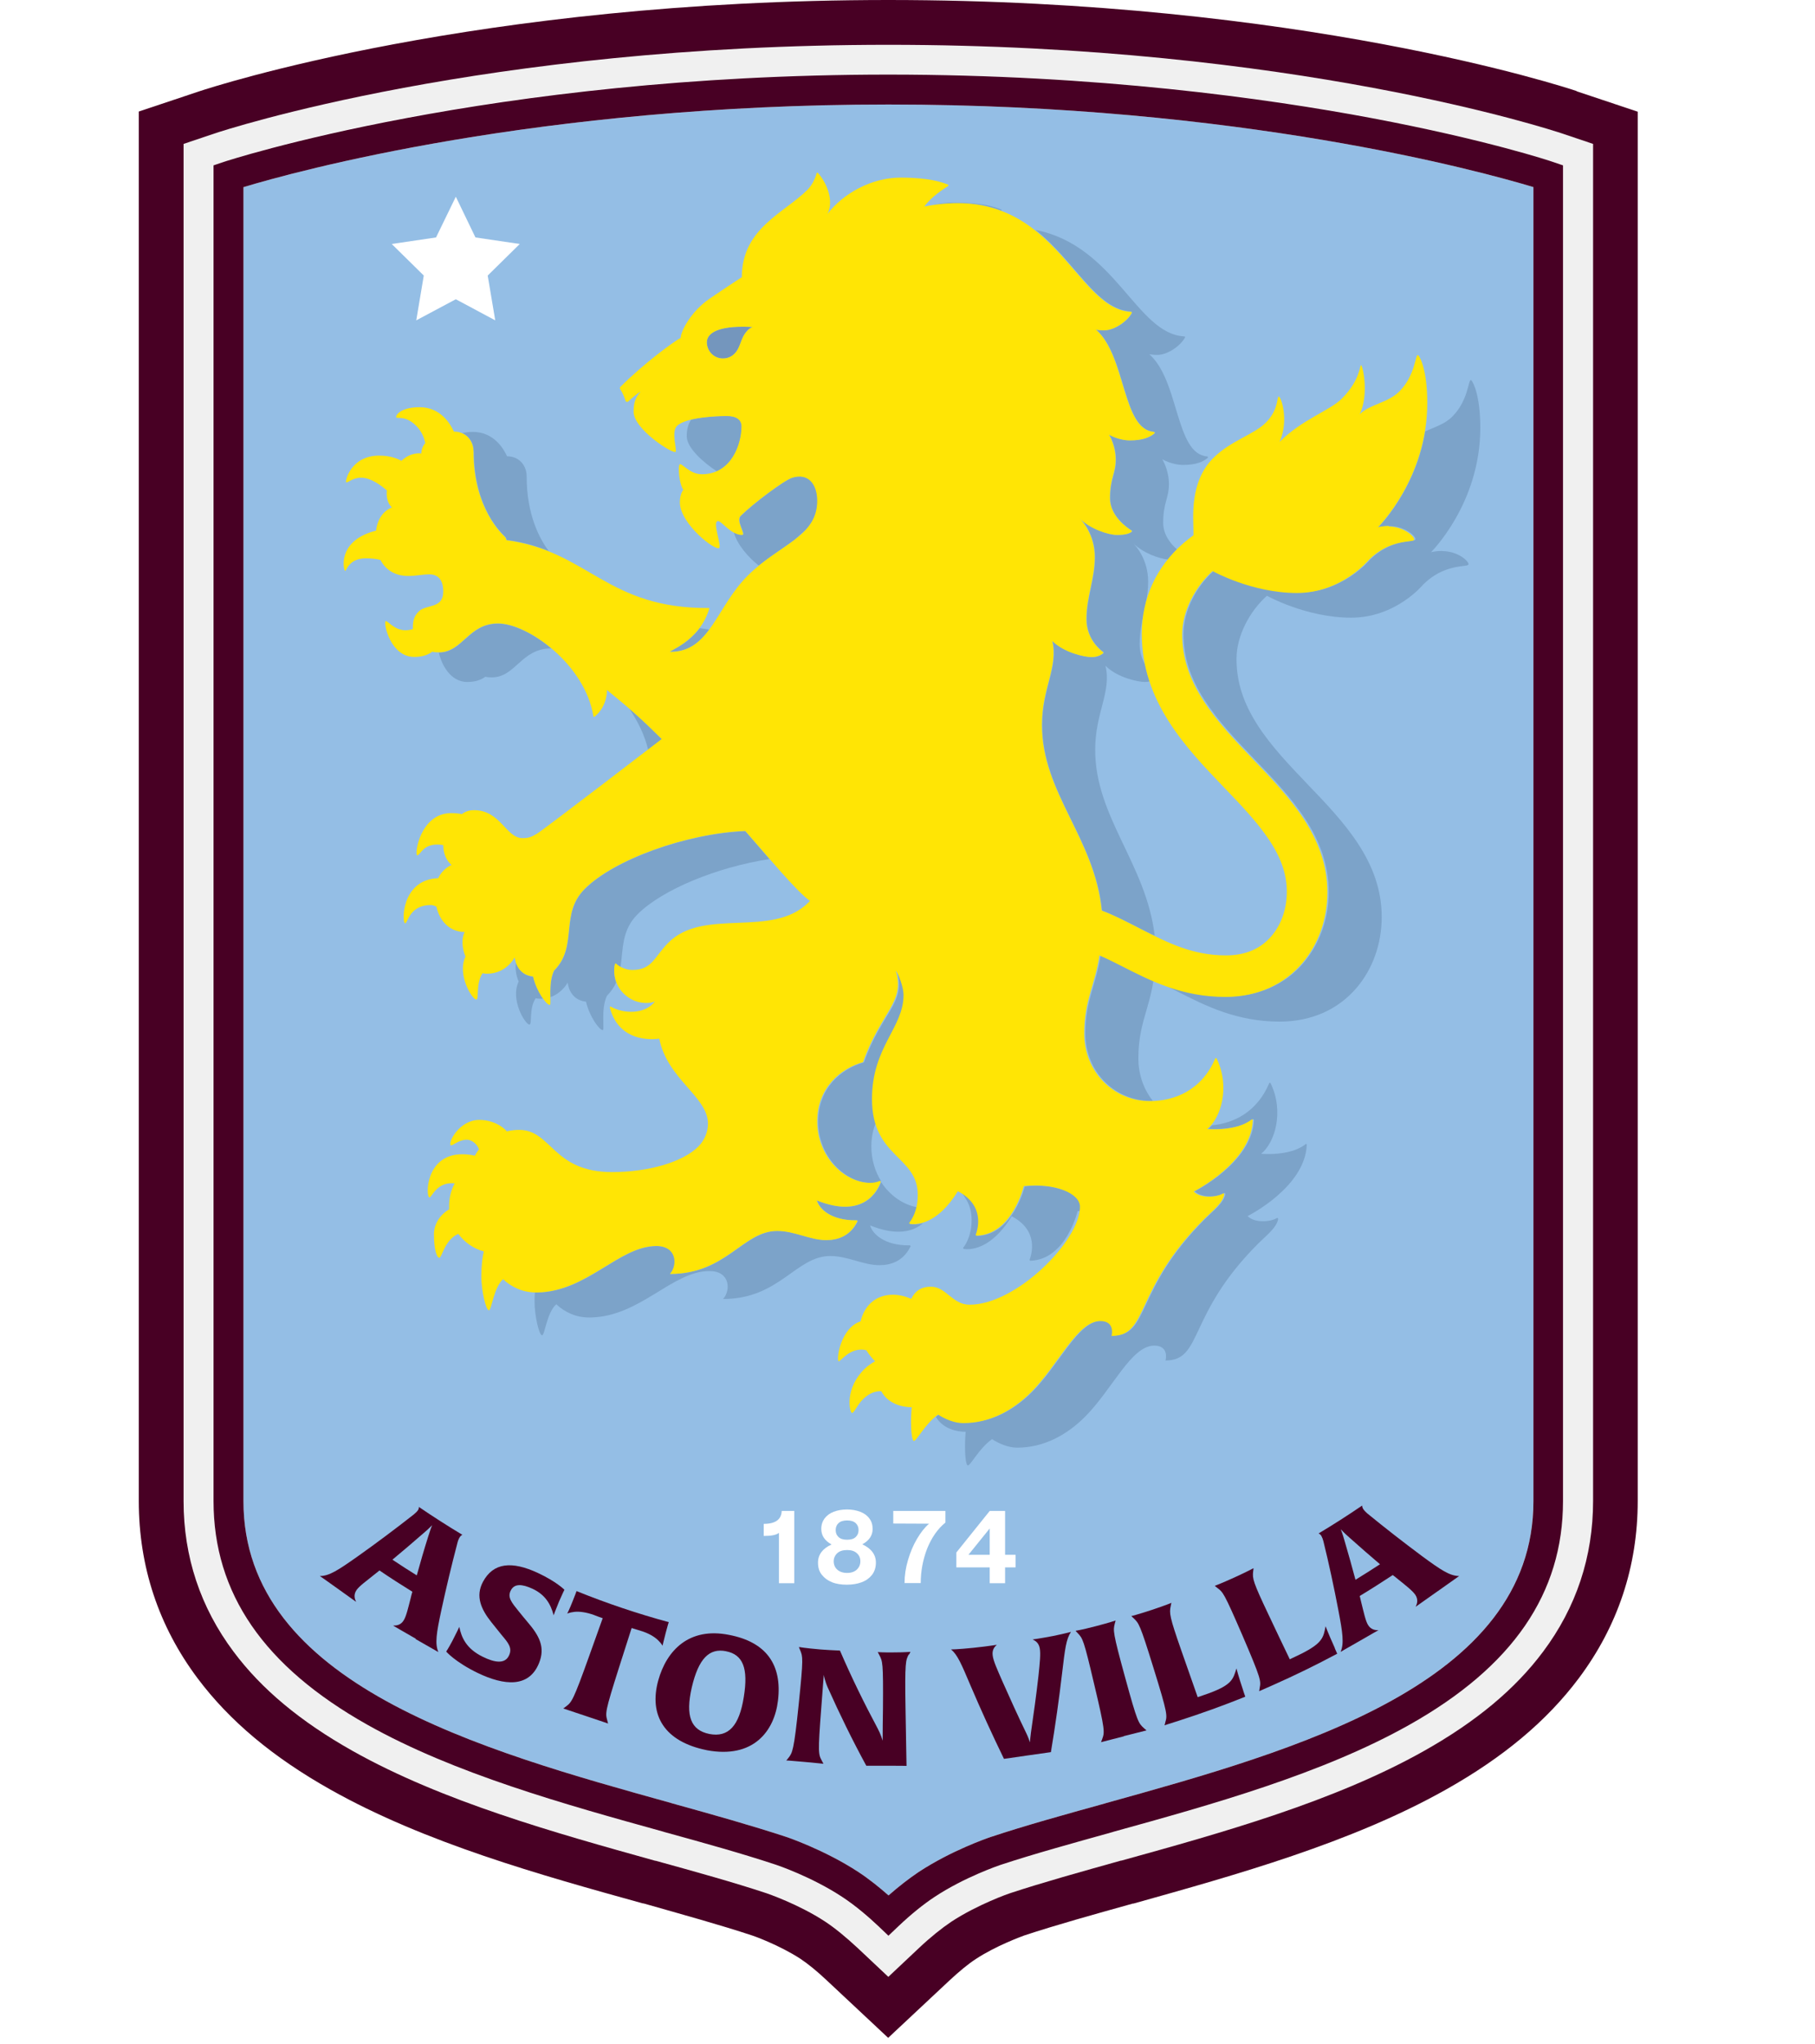
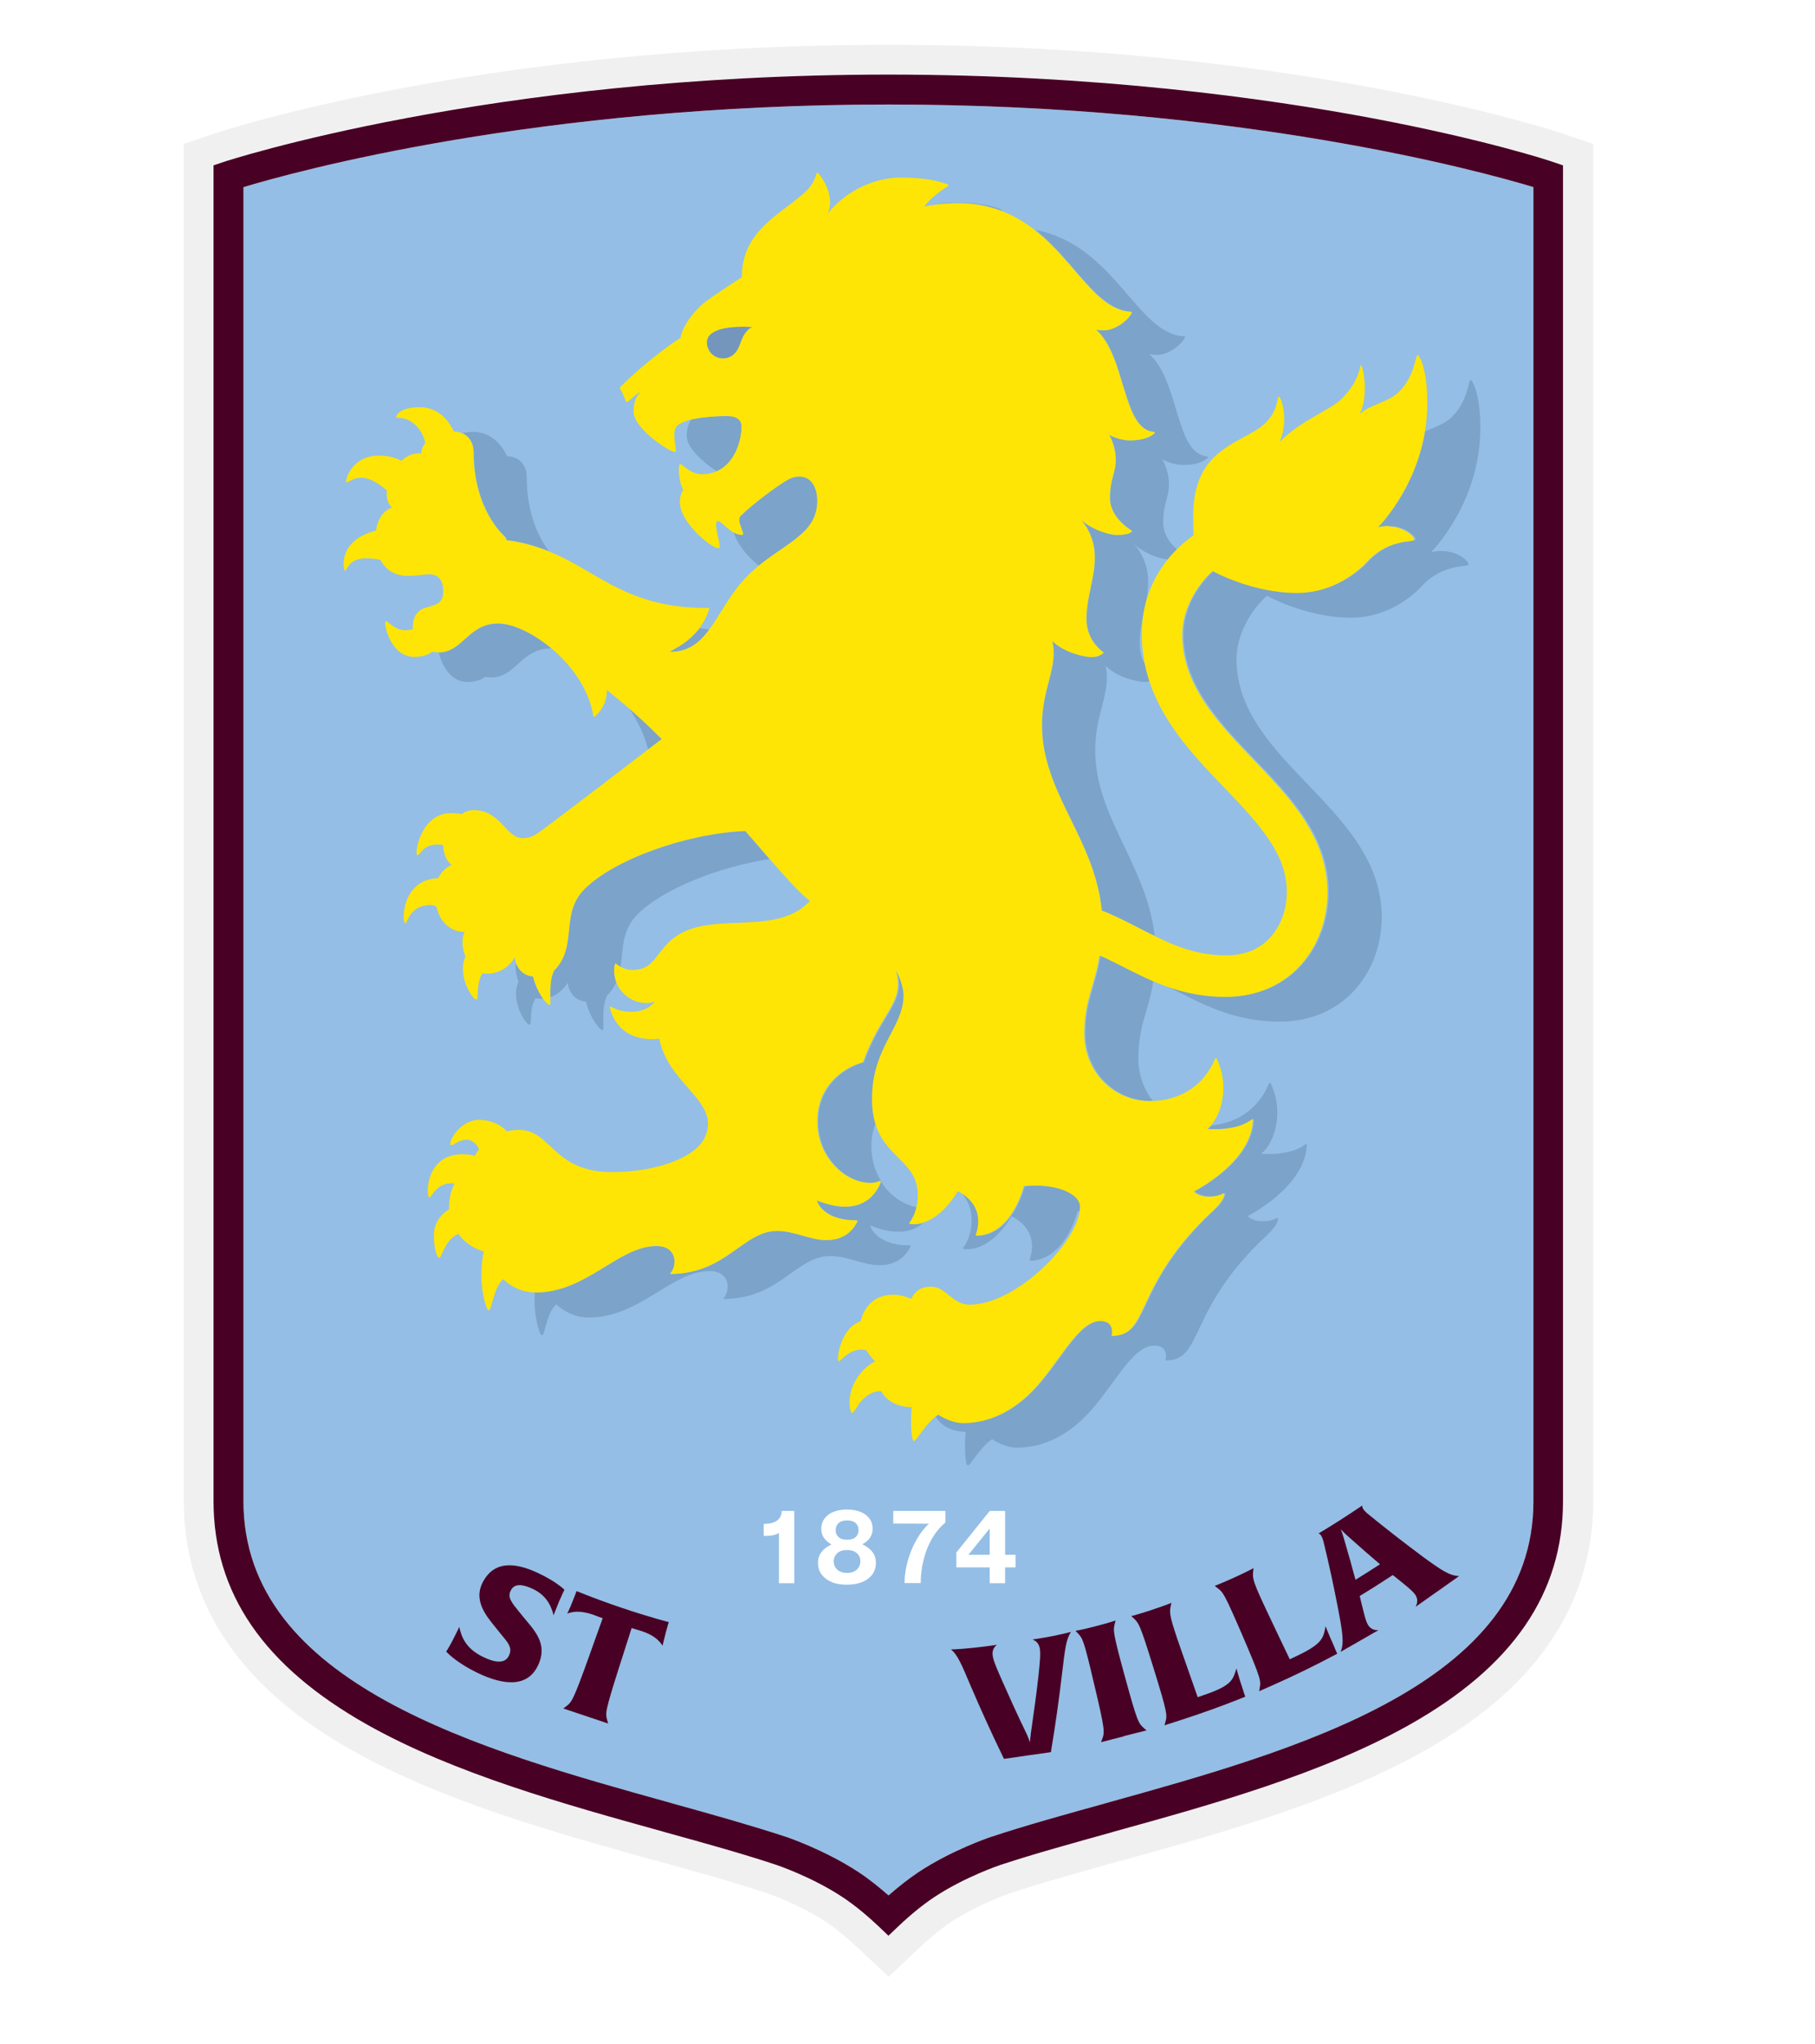
<svg xmlns="http://www.w3.org/2000/svg" width="111" height="125" viewBox="0 0 111 125" fill="none">
  <path d="M14.887 11.441V91.791C14.887 102.981 29.387 107.011 41.047 110.251L41.107 110.271C43.597 110.961 45.947 111.621 48.047 112.311C48.067 112.311 50.427 113.111 52.497 114.471C53.167 114.911 53.807 115.431 54.337 115.901C54.977 115.341 55.597 114.861 56.177 114.471C58.167 113.161 60.367 112.401 60.607 112.321C62.717 111.621 65.067 110.971 67.557 110.281L67.617 110.261C79.267 107.021 93.777 102.991 93.777 91.801V11.441C90.627 10.491 75.767 6.391 54.337 6.391C32.907 6.391 18.037 10.491 14.897 11.441H14.887Z" fill="#94BEE5" />
  <path d="M54.338 120.87L52.468 119.11C51.758 118.45 51.078 117.89 50.488 117.5C48.848 116.42 46.918 115.77 46.898 115.76C44.878 115.09 42.568 114.45 40.108 113.77H40.078C33.988 112.07 27.078 110.15 21.568 107.05C18.388 105.26 16.008 103.28 14.298 100.99C12.268 98.28 11.238 95.18 11.238 91.78V8.8L13.108 8.17C13.768 7.95 29.598 2.74 54.338 2.74C79.078 2.74 94.908 7.95 95.568 8.17L97.438 8.8V91.79C97.438 95.19 96.408 98.29 94.378 101C92.668 103.29 90.288 105.27 87.108 107.06C81.608 110.16 74.698 112.08 68.598 113.77H68.568C66.108 114.46 63.798 115.1 61.768 115.77C61.758 115.77 59.818 116.44 58.188 117.51C57.608 117.9 56.918 118.45 56.208 119.12L54.338 120.88V120.87ZM13.068 10.11V91.79C13.068 94.79 13.978 97.52 15.758 99.91C17.318 101.99 19.508 103.81 22.458 105.47C27.768 108.46 34.568 110.35 40.558 112.01H40.588C43.068 112.71 45.398 113.36 47.468 114.04C47.558 114.07 49.638 114.77 51.478 115.99C52.148 116.43 52.918 117.06 53.708 117.79L54.328 118.38L54.948 117.79C55.728 117.06 56.498 116.43 57.168 115.99C59.028 114.76 61.158 114.05 61.178 114.04C63.248 113.36 65.588 112.71 68.068 112.02H68.098C74.098 110.35 80.888 108.46 86.198 105.47C89.148 103.81 91.348 101.99 92.898 99.91C94.688 97.52 95.588 94.79 95.588 91.79V10.11L94.968 9.9C94.318 9.68 78.768 4.56 54.318 4.56C29.868 4.56 14.318 9.68 13.668 9.9L13.048 10.11H13.068Z" fill="#F0F0F0" />
  <path d="M54.339 118.371L53.719 117.781C53.179 117.271 52.349 116.541 51.489 115.981C49.619 114.751 47.499 114.041 47.469 114.031C45.419 113.351 43.089 112.701 40.619 112.021L40.559 112.001C34.569 110.341 27.769 108.451 22.459 105.461C16.139 101.901 13.059 97.43 13.059 91.781V10.111L13.679 9.901C13.839 9.851 29.889 4.561 54.329 4.561C67.099 4.561 77.449 6.011 83.889 7.221C90.889 8.541 94.809 9.841 94.969 9.901L95.589 10.111V91.791C95.589 97.431 92.519 101.911 86.189 105.471C80.879 108.461 74.089 110.351 68.089 112.011L68.029 112.031C65.559 112.721 63.229 113.361 61.169 114.041C61.089 114.071 58.989 114.781 57.159 115.991C56.489 116.431 55.719 117.051 54.939 117.791L54.319 118.381L54.339 118.371ZM14.889 11.441V91.791C14.889 102.981 29.389 107.011 41.049 110.251L41.109 110.271C43.599 110.961 45.949 111.621 48.049 112.311C48.069 112.311 50.429 113.111 52.499 114.471C53.169 114.911 53.809 115.431 54.339 115.901C54.979 115.341 55.599 114.861 56.179 114.471C58.169 113.161 60.369 112.401 60.609 112.321C62.719 111.621 65.069 110.971 67.559 110.281L67.619 110.261C79.269 107.021 93.779 102.991 93.779 91.801V11.441C90.629 10.491 75.769 6.391 54.339 6.391C32.909 6.391 18.039 10.491 14.899 11.441H14.889Z" fill="#480024" />
-   <path d="M25.457 19.589L27.877 18.299L30.287 19.589L29.827 16.849L31.787 14.919L29.077 14.519L27.877 12.029L26.667 14.519L23.957 14.919L25.917 16.849L25.457 19.589Z" fill="white" />
  <g filter="url(#filter0_d_810_313)">
    <path d="M41.02 39.85C42.11 39.85 42.79 39.29 43.38 38.5C43.18 38.47 42.98 38.44 42.79 38.41C41.96 39.51 40.78 39.85 41.02 39.85Z" fill="#7CA3C9" />
  </g>
  <g filter="url(#filter1_d_810_313)">
    <path d="M45.588 50.82C41.968 50.97 37.558 52.57 35.768 54.36C34.208 55.92 35.388 57.86 33.888 59.36C33.648 59.86 33.658 60.52 33.668 60.97C34.398 60.71 34.718 60.08 34.718 60.08C34.718 60.08 34.788 61.14 35.838 61.25C36.058 62.19 36.668 62.99 36.858 62.99C36.998 62.99 36.728 61.71 37.118 60.89C37.378 60.63 37.558 60.35 37.688 60.07C37.518 59.6 37.558 59.15 37.608 58.98C37.618 58.94 37.658 58.93 37.688 58.96C37.748 59.02 37.838 59.08 37.948 59.14C38.118 58.05 37.998 56.89 38.998 55.9C40.508 54.39 43.868 53.02 47.058 52.53C46.548 51.94 46.038 51.34 45.588 50.83V50.82Z" fill="#7CA3C9" />
  </g>
  <g filter="url(#filter2_d_810_313)">
    <path d="M48.449 29.21C47.959 29.37 46.049 30.811 45.309 31.541C45.019 31.831 45.559 32.581 45.449 32.681C45.449 32.681 45.429 32.7 45.399 32.7C45.219 32.7 45.039 32.641 44.879 32.541C45.059 33.291 45.799 34.111 46.409 34.59C47.189 33.95 47.989 33.471 48.639 32.971C48.809 32.81 49.019 32.62 49.249 32.431C49.709 31.951 49.999 31.39 49.999 30.61C49.999 29.62 49.469 28.881 48.449 29.201V29.21Z" fill="#7CA3C9" />
  </g>
  <g filter="url(#filter3_d_810_313)">
    <path d="M32.378 62.651C32.558 62.651 32.338 61.681 32.758 61.041C32.848 61.061 32.938 61.071 33.038 61.071C33.098 61.071 33.158 61.071 33.218 61.071C32.988 60.751 32.738 60.261 32.608 59.721C31.938 59.651 31.668 59.191 31.558 58.871C31.498 59.221 31.558 59.641 31.718 60.021C31.188 61.131 32.128 62.651 32.378 62.651Z" fill="#7CA3C9" />
  </g>
  <g filter="url(#filter4_d_810_313)">
    <path d="M43.82 28.822C44.97 28.332 45.36 26.912 45.36 26.072C45.36 25.662 45.05 25.432 44.46 25.432C44.06 25.432 43.05 25.462 42.28 25.652C42.07 25.942 42 26.282 42 26.682C42 27.402 43.07 28.322 43.83 28.812L43.82 28.822Z" fill="#7CA3C9" />
  </g>
  <g filter="url(#filter5_d_810_313)">
    <path d="M53.389 67.211C53.389 64.021 55.319 62.861 55.319 60.851C55.319 60.401 55.009 59.571 54.849 59.371C54.839 59.371 54.849 59.391 54.849 59.391C55.439 61.301 53.919 61.911 52.839 64.961C51.479 65.341 50.039 66.511 50.039 68.581C50.039 70.761 51.729 72.341 53.289 72.341C53.529 72.341 53.729 72.271 53.849 72.231C53.859 72.231 53.869 72.231 53.889 72.231C53.519 71.641 53.289 70.911 53.289 70.101C53.289 69.531 53.399 69.031 53.589 68.601C53.479 68.211 53.419 67.761 53.419 67.221L53.389 67.211Z" fill="#7CA3C9" />
  </g>
  <g filter="url(#filter6_d_810_313)">
    <path d="M38.469 43.31C39.019 44.12 39.439 44.99 39.639 45.85C40.159 45.45 40.489 45.2 40.489 45.2C39.689 44.41 39.149 43.901 38.469 43.31Z" fill="#7CA3C9" />
  </g>
  <g filter="url(#filter7_d_810_313)">
    <path d="M58.801 72.931C59.161 73.371 59.421 73.861 59.421 74.601C59.421 75.561 59.051 76.111 58.911 76.291C58.891 76.321 58.911 76.361 58.941 76.371C59.281 76.421 60.591 76.461 61.871 74.371C63.541 75.241 63.091 76.691 62.971 77.021C62.961 77.051 62.981 77.091 63.021 77.091C65.201 77.021 65.901 74.061 65.901 74.061C65.961 74.061 66.031 74.051 66.091 74.041C66.101 73.961 66.111 73.871 66.111 73.801C66.111 72.991 64.591 72.331 62.671 72.541C62.671 72.541 61.971 75.501 59.791 75.571C59.751 75.571 59.731 75.541 59.741 75.501C59.861 75.181 60.291 73.811 58.811 72.941L58.801 72.931Z" fill="#7CA3C9" />
  </g>
  <g filter="url(#filter8_d_810_313)">
    <path d="M55.691 76.222C55.691 76.222 55.691 76.151 55.641 76.151C54.021 76.171 53.341 75.401 53.211 74.931C54.891 75.612 55.891 75.281 56.451 74.791C56.101 74.891 55.831 74.871 55.701 74.852C55.661 74.852 55.641 74.802 55.671 74.772C55.771 74.651 55.981 74.332 56.101 73.822C55.261 73.681 54.431 73.121 53.881 72.272C53.881 72.272 53.881 72.272 53.881 72.281C53.711 72.761 52.861 74.572 49.971 73.401C50.101 73.882 50.781 74.641 52.401 74.621C52.441 74.621 52.461 74.662 52.451 74.692C52.001 75.612 51.201 75.822 50.561 75.832C49.581 75.832 48.621 75.272 47.551 75.272C45.441 75.272 44.451 77.901 40.991 77.901C41.461 77.391 41.431 76.192 40.161 76.192C37.871 76.192 35.931 78.981 32.881 79.031C32.851 79.031 32.831 79.031 32.801 79.031C32.771 79.031 32.741 79.031 32.711 79.031C32.701 79.201 32.691 79.382 32.691 79.582C32.691 80.462 32.971 81.651 33.151 81.651C33.321 81.651 33.431 80.281 34.021 79.751C34.271 79.992 34.571 80.192 34.901 80.332C35.221 80.472 35.591 80.561 36.031 80.561C36.061 80.561 36.081 80.561 36.111 80.561C39.151 80.511 41.101 77.722 43.391 77.722C44.671 77.722 44.691 78.921 44.221 79.431C47.681 79.431 48.671 76.802 50.781 76.802C51.851 76.802 52.811 77.371 53.791 77.362C54.431 77.362 55.231 77.151 55.681 76.222H55.691Z" fill="#7CA3C9" />
  </g>
  <g filter="url(#filter9_d_810_313)">
    <path d="M79.838 69.971C78.888 70.721 77.128 70.551 77.128 70.551C77.948 69.891 78.558 68.011 77.708 66.241C77.688 66.201 77.628 66.201 77.618 66.241C76.888 67.971 75.488 68.681 74.118 68.811C74.048 68.891 73.978 68.961 73.898 69.021C73.898 69.021 75.658 69.191 76.608 68.441C76.638 68.411 76.688 68.441 76.688 68.481C76.588 71.091 73.068 72.841 73.068 72.841C73.508 73.281 74.478 73.201 74.858 72.961C74.898 72.941 74.938 72.961 74.938 73.011C74.858 73.541 74.238 74.001 73.708 74.531C69.358 78.881 70.338 81.671 68.048 81.671C68.078 81.571 68.248 80.761 67.358 80.761C65.948 80.761 64.798 83.441 63.128 85.111C61.978 86.261 60.568 87.001 58.978 87.001C58.428 87.001 57.878 86.751 57.438 86.481C57.368 86.531 57.298 86.581 57.238 86.641C57.668 87.371 58.508 87.551 59.058 87.551C58.988 88.251 58.998 89.431 59.168 89.601C59.298 89.731 59.838 88.591 60.668 88.001C61.098 88.271 61.648 88.521 62.208 88.521C63.798 88.521 65.208 87.781 66.358 86.631C68.028 84.961 69.178 82.281 70.588 82.281C71.478 82.281 71.308 83.091 71.278 83.191C73.568 83.191 72.588 80.401 76.938 76.051C77.468 75.521 78.088 75.061 78.168 74.531C78.168 74.491 78.128 74.461 78.088 74.481C77.708 74.721 76.728 74.801 76.298 74.361C76.298 74.361 79.818 72.611 79.918 70.001C79.918 69.961 79.868 69.931 79.838 69.961V69.971Z" fill="#7CA3C9" />
  </g>
  <g filter="url(#filter10_d_810_313)">
    <path d="M26.84 39.901C26.97 40.531 27.49 41.701 28.58 41.701C29.09 41.701 29.44 41.561 29.68 41.381C29.8 41.411 29.93 41.421 30.07 41.421C31.54 41.421 31.87 39.651 33.7 39.651C33.7 39.651 33.71 39.651 33.72 39.651C32.59 38.701 31.33 38.131 30.47 38.131C28.64 38.131 28.31 39.901 26.84 39.901Z" fill="#7CA3C9" />
  </g>
  <g filter="url(#filter11_d_810_313)">
    <path d="M28.98 27.62C28.98 31.12 30.75 32.67 30.88 32.8C30.939 32.86 30.98 32.94 30.989 33.02C31.98 33.15 32.809 33.39 33.559 33.7C32.999 32.94 32.209 31.48 32.209 29.14C32.209 28.44 31.73 27.9 31.009 27.9C30.79 27.41 30.18 26.41 28.919 26.41C28.66 26.41 28.45 26.44 28.27 26.48C28.7 26.67 28.97 27.1 28.97 27.62H28.98Z" fill="#7CA3C9" />
  </g>
  <g filter="url(#filter12_d_810_313)">
    <path d="M88.211 33.69C87.761 33.69 87.511 33.77 87.511 33.77C87.511 33.77 90.531 30.8 90.531 26.16C90.531 24.05 90.031 23.24 89.951 23.24C89.791 23.24 89.791 24.5 88.821 25.47C88.361 25.94 87.711 26.12 87.161 26.38C86.561 30.01 84.281 32.25 84.281 32.25C84.281 32.25 84.531 32.17 84.981 32.17C85.971 32.17 86.691 32.87 86.551 33.01C86.411 33.15 85.061 32.95 83.791 34.22C83.791 34.22 82.141 36.24 79.391 36.24C76.641 36.24 74.241 34.9 74.241 34.9C73.161 35.87 72.381 37.34 72.381 38.76C72.381 40.18 72.791 41.45 73.671 42.81C74.491 44.09 75.631 45.28 76.731 46.43C78.961 48.75 81.261 51.16 81.261 54.54C81.261 56.17 80.711 57.71 79.721 58.88C79.171 59.53 78.501 60.03 77.731 60.38C76.911 60.75 76.001 60.94 75.021 60.94C73.551 60.94 72.301 60.64 71.191 60.22C71.461 60.35 71.731 60.49 72.011 60.63C73.701 61.49 75.621 62.47 78.261 62.47C79.241 62.47 80.151 62.28 80.971 61.91C81.741 61.56 82.411 61.05 82.961 60.41C83.951 59.25 84.501 57.71 84.501 56.07C84.501 52.69 82.201 50.28 79.971 47.96C78.871 46.81 77.731 45.62 76.911 44.34C76.031 42.97 75.621 41.69 75.621 40.29C75.621 38.89 76.411 37.39 77.481 36.43C77.481 36.43 79.881 37.77 82.631 37.77C85.381 37.77 87.031 35.75 87.031 35.75C88.301 34.48 89.651 34.68 89.791 34.54C89.931 34.4 89.211 33.7 88.221 33.7L88.211 33.69Z" fill="#7CA3C9" />
  </g>
  <g filter="url(#filter13_d_810_313)">
    <path d="M61.251 12.891C61.251 12.891 61.261 12.831 61.231 12.811C60.871 12.671 60.111 12.381 58.331 12.381C57.891 12.381 57.451 12.441 57.031 12.541C58.731 12.271 60.111 12.451 61.261 12.891H61.251Z" fill="#7CA3C9" />
  </g>
  <g filter="url(#filter14_d_810_313)">
    <path d="M70.499 67.31C69.949 66.61 69.619 65.72 69.619 64.71C69.619 62.68 70.269 61.76 70.539 59.97C69.909 59.7 69.319 59.4 68.759 59.11C68.249 58.85 67.779 58.61 67.309 58.41C67.039 60.23 66.379 61.15 66.379 63.19C66.379 65.58 68.219 67.32 70.389 67.32C70.429 67.32 70.459 67.32 70.499 67.32V67.31Z" fill="#7CA3C9" />
  </g>
  <g filter="url(#filter15_d_810_313)">
    <path d="M69.188 19.07C69.188 19.07 69.248 19.11 69.228 19.14C68.948 19.651 68.168 20.201 67.538 20.201C67.238 20.201 67.048 20.16 67.048 20.16C68.898 21.8 68.628 26.261 70.588 26.41C70.628 26.41 70.648 26.471 70.618 26.5C70.338 26.741 69.888 26.93 69.118 26.93C68.428 26.93 67.838 26.581 67.838 26.581C67.838 26.581 68.248 27.221 68.248 28.101C68.248 28.98 67.898 29.221 67.898 30.471C67.898 31.57 68.958 32.281 69.218 32.441C69.248 32.461 69.248 32.501 69.218 32.52C69.068 32.641 68.808 32.711 68.328 32.711C67.788 32.711 66.688 32.34 66.068 31.721C66.208 31.86 66.968 32.691 66.968 34.06C66.968 35.431 66.458 36.48 66.458 37.861C66.458 39.06 67.268 39.721 67.478 39.87C67.508 39.891 67.508 39.931 67.478 39.95C67.358 40.05 67.128 40.181 66.768 40.181C66.358 40.181 65.088 39.92 64.368 39.191C64.748 40.791 63.738 42.05 63.738 44.331C63.738 48.511 66.948 51.211 67.398 55.681C68.268 56.02 69.078 56.45 69.888 56.861C70.128 56.98 70.368 57.111 70.618 57.221C70.108 52.84 66.978 49.98 66.978 45.85C66.978 43.571 67.988 42.31 67.608 40.711C68.338 41.441 69.598 41.7 70.008 41.7C70.118 41.7 70.218 41.691 70.308 41.66C70.198 41.331 70.108 40.99 70.038 40.641C69.848 40.321 69.698 39.901 69.698 39.38C69.698 38.7 69.818 38.111 69.948 37.511C69.978 37.331 70.018 37.16 70.058 36.98C70.148 36.531 70.218 36.071 70.218 35.571C70.218 34.2 69.458 33.38 69.318 33.23C69.888 33.8 70.858 34.16 71.428 34.211C71.598 34.001 71.788 33.791 71.978 33.59C71.588 33.251 71.138 32.691 71.138 31.971C71.138 30.71 71.488 30.48 71.488 29.601C71.488 28.721 71.078 28.081 71.078 28.081C71.078 28.081 71.668 28.43 72.358 28.43C73.138 28.43 73.578 28.241 73.858 28C73.888 27.971 73.878 27.921 73.828 27.91C71.868 27.761 72.138 23.3 70.288 21.66C70.288 21.66 70.478 21.701 70.778 21.701C71.408 21.701 72.198 21.151 72.468 20.64C72.488 20.61 72.468 20.57 72.428 20.57C69.498 20.421 68.218 15.011 63.328 14.06C65.778 15.991 67.038 18.941 69.188 19.05V19.07Z" fill="#7CA3C9" />
  </g>
-   <path d="M25.439 100.211C24.669 99.771 24.039 99.401 24.039 99.401C24.219 99.401 24.499 99.391 24.689 99.081C24.849 98.821 24.959 98.331 25.109 97.751C25.139 97.611 25.179 97.471 25.219 97.331C24.539 96.911 23.869 96.481 23.209 96.031C23.099 96.121 22.979 96.211 22.869 96.301C22.399 96.681 21.989 96.971 21.809 97.221C21.599 97.521 21.699 97.791 21.779 97.951C21.779 97.951 21.319 97.621 20.649 97.141C19.959 96.641 19.559 96.371 19.559 96.371C20.139 96.371 20.679 96.011 21.859 95.181C23.029 94.351 24.179 93.491 25.299 92.611C25.389 92.531 25.489 92.451 25.559 92.351C25.629 92.241 25.619 92.171 25.609 92.141C26.489 92.741 27.379 93.311 28.279 93.851C28.279 93.851 28.189 93.881 28.119 93.991C28.049 94.101 28.009 94.211 27.979 94.331C27.619 95.701 27.289 97.081 26.989 98.471C26.689 99.871 26.589 100.501 26.809 101.021C26.809 101.021 26.249 100.701 25.409 100.221L25.439 100.211ZM26.189 93.951C26.319 93.531 26.399 93.321 26.429 93.261C26.389 93.291 26.259 93.451 25.889 93.761C25.269 94.301 24.639 94.841 23.999 95.371C24.489 95.701 24.989 96.021 25.489 96.331C25.709 95.531 25.939 94.741 26.189 93.951Z" fill="#480024" />
  <path d="M29.219 102.3C27.819 101.62 27.289 100.99 27.289 100.99C27.289 100.99 27.419 100.8 27.669 100.33C27.939 99.81 28.089 99.48 28.089 99.48C28.219 100.11 28.499 100.81 29.529 101.31C30.239 101.66 30.889 101.78 31.139 101.21C31.339 100.76 31.079 100.45 30.689 99.99C30.469 99.72 30.259 99.45 30.039 99.18C29.429 98.41 29.059 97.61 29.539 96.72C30.169 95.55 31.299 95.44 32.889 96.18C34.029 96.71 34.519 97.21 34.519 97.21C34.519 97.21 34.409 97.42 34.189 97.93C33.969 98.46 33.859 98.77 33.859 98.77C33.679 98.08 33.339 97.51 32.569 97.15C31.939 96.86 31.449 96.81 31.229 97.27C31.029 97.68 31.289 97.99 31.709 98.51C31.889 98.74 32.079 98.96 32.269 99.19C32.969 100.01 33.369 100.72 32.959 101.71C32.349 103.2 30.859 103.09 29.199 102.29L29.219 102.3Z" fill="#480024" />
  <path d="M40.519 100.641C40.519 100.641 40.479 100.521 40.229 100.281C40.019 100.081 39.659 99.861 39.179 99.721C38.999 99.661 38.809 99.611 38.629 99.551C38.369 100.361 38.109 101.181 37.849 101.991C36.989 104.701 37.019 104.751 37.139 105.201C37.159 105.261 37.169 105.331 37.189 105.391C37.189 105.391 36.789 105.251 35.829 104.931C34.869 104.611 34.449 104.471 34.449 104.471C34.499 104.431 34.559 104.391 34.609 104.351C34.959 104.081 35.039 104.041 36.029 101.271C36.309 100.501 36.579 99.721 36.859 98.951C36.679 98.891 36.499 98.821 36.319 98.751C35.849 98.581 35.429 98.531 35.139 98.561C34.819 98.601 34.709 98.661 34.689 98.671C34.689 98.671 34.819 98.421 35.009 97.941C35.189 97.501 35.259 97.291 35.259 97.291C37.109 98.041 38.989 98.671 40.899 99.191C40.899 99.191 40.829 99.391 40.709 99.861C40.579 100.351 40.529 100.611 40.519 100.631V100.641Z" fill="#480024" />
-   <path d="M43.228 107.02C40.628 106.5 39.668 104.88 40.258 102.75C40.768 100.92 42.138 99.48 44.588 99.97C46.838 100.4 47.848 101.77 47.578 103.99C47.358 105.85 46.078 107.56 43.218 107.02H43.228ZM44.408 100.97C43.368 100.76 42.718 101.43 42.308 103.18C41.908 104.93 42.248 105.8 43.388 106.03C44.548 106.25 45.208 105.54 45.488 103.77C45.778 101.99 45.428 101.17 44.398 100.97H44.408Z" fill="#480024" />
-   <path d="M55.58 101.161C55.39 101.511 55.33 101.601 55.38 104.541C55.4 105.691 55.42 106.831 55.44 107.981C55.44 107.981 55.11 107.971 54.38 107.971C53.59 107.971 52.98 107.971 52.98 107.971C52.12 106.391 51.34 104.791 50.62 103.181C50.46 102.821 50.38 102.441 50.38 102.411C50.33 103.071 50.28 103.731 50.23 104.391C50.01 107.231 50.05 107.271 50.27 107.681C50.3 107.741 50.33 107.801 50.36 107.851C50.36 107.851 50.01 107.811 49.24 107.741C48.42 107.671 48.09 107.641 48.09 107.651C48.13 107.601 48.17 107.551 48.21 107.501C48.46 107.181 48.55 107.091 48.85 104.181C49.14 101.351 49.1 101.311 48.93 100.891C48.9 100.831 48.88 100.771 48.86 100.711C48.86 100.711 49.24 100.781 50.18 100.861C50.96 100.921 51.37 100.921 51.37 100.931C52.06 102.531 52.83 104.111 53.67 105.681C53.87 106.051 53.96 106.381 53.98 106.441C53.98 105.781 53.99 105.121 54 104.471C54.02 101.631 53.98 101.591 53.77 101.191C53.74 101.131 53.71 101.081 53.68 101.021C53.68 101.021 53.99 101.051 54.67 101.041C55.39 101.041 55.68 101.001 55.68 101.011C55.65 101.071 55.62 101.121 55.59 101.181L55.58 101.161Z" fill="#480024" />
  <path d="M64.96 102.27C64.77 103.89 64.54 105.52 64.27 107.14C64.27 107.14 63.76 107.21 62.86 107.34C61.99 107.47 61.4 107.55 61.4 107.55C60.68 106.07 60 104.58 59.36 103.08C58.8 101.76 58.56 101.18 58.16 100.86C58.16 100.86 58.54 100.86 59.53 100.76C60.57 100.65 60.96 100.57 60.96 100.58C60.84 100.68 60.66 100.87 60.71 101.23C60.75 101.57 61 102.11 61.3 102.8C61.77 103.86 62.25 104.92 62.76 105.97C62.88 106.21 62.97 106.49 62.99 106.54C62.99 106.51 63.01 106.22 63.05 105.94C63.22 104.78 63.38 103.62 63.51 102.47C63.59 101.71 63.65 101.13 63.59 100.8C63.53 100.44 63.3 100.32 63.15 100.25C63.15 100.25 63.55 100.2 64.39 100.04C65.18 99.88 65.5 99.78 65.5 99.79C65.2 100.22 65.13 100.84 64.96 102.27Z" fill="#480024" />
  <path d="M68.737 106.17C67.767 106.42 67.337 106.53 67.337 106.53C67.357 106.47 67.377 106.41 67.407 106.34C67.557 105.92 67.597 105.84 66.917 102.99C66.267 100.22 66.217 100.19 65.907 99.86C65.867 99.81 65.817 99.77 65.777 99.72C65.777 99.72 66.127 99.67 67.007 99.44C67.927 99.2 68.227 99.09 68.227 99.09C68.207 99.15 68.197 99.21 68.177 99.28C68.077 99.69 68.037 99.77 68.817 102.6C69.567 105.34 69.627 105.37 69.967 105.68C70.017 105.72 70.067 105.77 70.117 105.81C70.117 105.81 69.707 105.91 68.727 106.16L68.737 106.17Z" fill="#480024" />
  <path d="M76.037 103.4C76.078 103.52 76.118 103.64 76.157 103.75C74.817 104.29 73.457 104.78 72.088 105.22C71.478 105.41 71.218 105.5 71.218 105.5C71.237 105.44 71.257 105.37 71.267 105.31C71.388 104.9 71.418 104.8 70.547 102C69.707 99.28 69.647 99.26 69.328 98.95C69.278 98.91 69.237 98.86 69.188 98.82C69.188 98.82 69.537 98.74 70.448 98.44C71.347 98.14 71.638 98.01 71.638 98.01C71.627 98.08 71.608 98.14 71.597 98.21C71.507 98.64 71.517 98.84 72.248 100.93C72.578 101.88 72.918 102.83 73.248 103.78C73.498 103.69 73.737 103.61 73.987 103.52C75.347 103.01 75.418 102.67 75.618 102.02C75.618 102.02 75.707 102.4 76.037 103.39V103.4Z" fill="#480024" />
  <path d="M81.629 100.781C81.679 100.891 81.729 101.011 81.779 101.121C80.489 101.811 79.179 102.451 77.849 103.041C77.259 103.301 77.009 103.411 77.009 103.411C77.019 103.341 77.029 103.281 77.039 103.211C77.119 102.781 77.139 102.691 75.979 99.991C74.849 97.381 74.799 97.361 74.439 97.091C74.389 97.051 74.339 97.011 74.289 96.971C74.289 96.971 74.629 96.851 75.509 96.451C76.379 96.051 76.659 95.891 76.659 95.891C76.659 95.961 76.649 96.031 76.639 96.091C76.589 96.531 76.629 96.731 77.579 98.731C78.009 99.641 78.439 100.551 78.879 101.461C79.119 101.351 79.359 101.231 79.589 101.121C80.899 100.461 80.939 100.111 81.069 99.441C81.069 99.441 81.199 99.811 81.629 100.761V100.781Z" fill="#480024" />
  <path d="M87.907 97.311C87.177 97.831 86.577 98.251 86.577 98.251C86.657 98.091 86.757 97.82 86.557 97.52C86.387 97.27 85.987 96.961 85.517 96.581C85.407 96.491 85.297 96.4 85.177 96.311C84.507 96.751 83.837 97.18 83.157 97.591C83.187 97.731 83.227 97.871 83.257 98.011C83.407 98.601 83.507 99.091 83.657 99.35C83.837 99.66 84.127 99.691 84.307 99.68C84.307 99.68 83.817 99.951 83.117 100.361C82.387 100.771 81.987 101.011 81.987 101.011C82.207 100.491 82.117 99.851 81.847 98.441C81.577 97.031 81.277 95.63 80.937 94.251C80.907 94.13 80.867 94.021 80.807 93.911C80.737 93.801 80.667 93.781 80.637 93.77C81.537 93.231 82.427 92.66 83.307 92.061C83.307 92.061 83.297 92.15 83.367 92.27C83.437 92.371 83.527 92.461 83.617 92.541C84.717 93.441 85.837 94.311 86.977 95.161C88.137 96.011 88.657 96.361 89.237 96.371C89.237 96.371 88.707 96.751 87.897 97.32L87.907 97.311ZM82.527 94.02C82.197 93.731 82.047 93.561 81.997 93.511C82.017 93.561 82.097 93.751 82.227 94.21C82.457 95.001 82.687 95.8 82.897 96.6C83.397 96.29 83.897 95.981 84.397 95.651C83.767 95.111 83.137 94.57 82.527 94.02Z" fill="#480024" />
  <path d="M46.707 93.921V93.181C47.427 93.181 47.787 92.911 47.807 92.391H48.577V96.811H47.637V93.731C47.477 93.861 47.167 93.921 46.707 93.921Z" fill="white" />
  <path d="M50.897 96.751C50.627 96.651 50.417 96.491 50.257 96.291C50.097 96.091 50.027 95.841 50.027 95.551C50.027 95.061 50.307 94.691 50.857 94.441C50.437 94.211 50.227 93.891 50.227 93.491C50.227 93.241 50.297 93.031 50.427 92.851C50.567 92.671 50.747 92.531 50.987 92.441C51.227 92.351 51.497 92.301 51.797 92.301C52.097 92.301 52.367 92.351 52.607 92.441C52.847 92.531 53.037 92.671 53.167 92.851C53.307 93.031 53.367 93.251 53.367 93.491C53.367 93.891 53.157 94.201 52.737 94.431C53.287 94.691 53.567 95.061 53.567 95.551C53.567 95.841 53.487 96.091 53.337 96.291C53.177 96.491 52.967 96.651 52.697 96.751C52.427 96.851 52.127 96.901 51.787 96.901C51.447 96.901 51.137 96.851 50.877 96.751H50.897ZM51.207 95.981C51.347 96.111 51.557 96.181 51.807 96.181C52.057 96.181 52.257 96.111 52.397 95.981C52.537 95.851 52.617 95.681 52.617 95.471C52.617 95.261 52.547 95.101 52.397 94.971C52.257 94.841 52.057 94.781 51.807 94.781C51.557 94.781 51.347 94.841 51.207 94.971C51.067 95.101 50.987 95.271 50.987 95.471C50.987 95.671 51.057 95.851 51.207 95.981ZM51.287 93.991C51.407 94.101 51.577 94.151 51.807 94.151C52.037 94.151 52.207 94.101 52.327 93.991C52.447 93.881 52.507 93.741 52.507 93.561C52.507 93.381 52.447 93.241 52.327 93.131C52.207 93.021 52.027 92.971 51.807 92.971C51.587 92.971 51.407 93.021 51.287 93.131C51.167 93.241 51.107 93.381 51.107 93.561C51.107 93.741 51.167 93.881 51.287 93.991Z" fill="white" />
  <path d="M55.529 95.401C55.669 94.921 55.849 94.491 56.079 94.101C56.309 93.711 56.549 93.401 56.819 93.171L54.629 93.161V92.391H57.819V93.101C57.339 93.491 56.969 94.031 56.699 94.701C56.439 95.381 56.309 96.081 56.309 96.801H55.319C55.319 96.341 55.389 95.871 55.529 95.401Z" fill="white" />
  <path d="M60.528 95.841H58.488V94.931L60.528 92.391H61.468V95.071H62.108V95.841H61.468V96.811H60.528V95.841ZM60.528 95.071V93.461L59.228 95.071H60.528Z" fill="white" />
  <g filter="url(#filter16_d_810_313)">
    <path d="M45.717 20.21C45.267 20.66 45.327 21.221 44.917 21.631C44.757 21.791 44.517 21.921 44.217 21.921C43.627 21.921 43.227 21.441 43.227 20.93C43.227 20.421 43.807 19.98 45.397 19.98C45.587 19.98 45.807 19.98 46.027 20C45.937 20.03 45.817 20.101 45.707 20.21" fill="#7496BD" />
  </g>
  <g filter="url(#filter17_d_810_313)">
    <path d="M84.968 32.16C84.518 32.16 84.268 32.24 84.268 32.24C84.268 32.24 87.288 29.27 87.288 24.63C87.288 22.52 86.788 21.71 86.708 21.71C86.548 21.71 86.548 22.97 85.578 23.94C84.878 24.64 83.768 24.72 83.158 25.33C83.748 24.06 83.328 22.33 83.238 22.33C83.148 22.33 83.198 23.24 82.058 24.38C81.328 25.11 79.638 25.64 78.258 27.02C78.848 25.67 78.338 24.25 78.208 24.25C78.078 24.25 78.208 25.06 77.408 25.85C76.678 26.58 75.258 26.95 74.198 28.01C72.728 29.48 72.988 31.7 72.988 32.5C72.988 32.57 72.988 32.65 72.988 32.73C72.788 32.88 72.578 33.04 72.368 33.22C70.708 34.67 69.828 36.59 69.828 38.76C69.828 42.9 72.508 45.7 74.868 48.16C75.918 49.25 76.898 50.28 77.618 51.36C78.358 52.47 78.698 53.48 78.698 54.53C78.698 55.58 78.358 56.54 77.758 57.24C77.088 58.03 76.148 58.42 74.978 58.42C72.948 58.42 71.448 57.66 69.868 56.86C69.058 56.45 68.248 56.01 67.378 55.68C66.928 51.21 63.718 48.51 63.718 44.33C63.718 42.05 64.728 40.79 64.348 39.19C65.078 39.92 66.338 40.18 66.748 40.18C67.108 40.18 67.338 40.05 67.458 39.95C67.478 39.93 67.478 39.89 67.458 39.87C67.248 39.72 66.438 39.06 66.438 37.86C66.438 36.48 66.948 35.42 66.948 34.06C66.948 32.7 66.188 31.87 66.048 31.72C66.668 32.34 67.768 32.71 68.308 32.71C68.788 32.71 69.038 32.64 69.198 32.52C69.228 32.5 69.218 32.46 69.198 32.44C68.938 32.28 67.878 31.56 67.878 30.47C67.878 29.21 68.228 28.98 68.228 28.1C68.228 27.22 67.818 26.58 67.818 26.58C67.818 26.58 68.408 26.93 69.098 26.93C69.878 26.93 70.318 26.74 70.598 26.5C70.628 26.47 70.618 26.42 70.568 26.41C68.608 26.26 68.878 21.8 67.028 20.16C67.028 20.16 67.218 20.2 67.518 20.2C68.148 20.2 68.938 19.65 69.208 19.14C69.228 19.11 69.208 19.07 69.168 19.07C65.628 18.89 64.498 11.05 56.528 12.63C56.948 12.04 57.708 11.55 57.978 11.38C58.018 11.36 58.008 11.3 57.978 11.29C57.618 11.15 56.858 10.86 55.078 10.86C53.298 10.86 51.568 11.83 50.608 13.08C51.038 12.22 50.508 11.12 50.028 10.58C49.998 10.55 49.948 10.56 49.938 10.6C49.888 10.83 49.688 11.3 49.388 11.6C47.948 13.04 45.368 13.96 45.368 16.95C45.368 16.95 44.528 17.49 43.388 18.27C42.248 19.05 41.628 20.27 41.628 20.66C41.198 20.89 39.378 22.22 37.938 23.66C37.908 23.69 37.898 23.75 37.928 23.79C38.088 24.03 38.198 24.33 38.258 24.51C38.278 24.58 38.368 24.6 38.418 24.55C38.618 24.37 39.008 24.02 39.178 23.96C38.848 24.29 38.748 24.68 38.748 25.17C38.748 26.26 41.168 27.78 41.318 27.63C41.418 27.53 41.038 26.41 41.398 26.05C41.938 25.51 43.858 25.44 44.448 25.44C45.038 25.44 45.348 25.67 45.348 26.08C45.348 27.1 44.768 29 42.918 29C42.168 29 41.688 28.28 41.568 28.4C41.448 28.52 41.538 29.59 41.788 29.95C41.788 29.95 41.578 30.19 41.578 30.71C41.578 32.03 43.758 33.72 43.988 33.5C44.138 33.35 43.538 31.86 43.918 31.86C44.128 31.86 44.708 32.71 45.378 32.71C45.408 32.71 45.428 32.7 45.428 32.69C45.538 32.58 45.008 31.83 45.288 31.55C46.028 30.81 47.938 29.38 48.428 29.22C49.448 28.89 49.978 29.63 49.978 30.63C49.978 32.84 47.628 33.29 45.718 35.21C43.798 37.13 43.418 39.86 41.008 39.86C40.688 39.86 42.788 39.28 43.388 37.18C37.088 37.23 36.018 33.71 30.968 33.03C30.958 32.95 30.918 32.87 30.858 32.81C30.728 32.67 28.958 31.12 28.958 27.63C28.958 26.93 28.478 26.39 27.758 26.39C27.538 25.9 26.928 24.9 25.668 24.9C24.408 24.9 24.168 25.46 24.238 25.53C24.308 25.6 24.818 25.41 25.448 26.03C25.808 26.39 25.948 26.8 26.008 27.09C25.858 27.27 25.768 27.48 25.768 27.73C25.768 27.73 25.148 27.61 24.548 28.18C24.288 28.03 23.848 27.86 23.188 27.86C21.458 27.86 21.098 29.42 21.168 29.49C21.238 29.56 21.548 29.21 22.078 29.21C22.688 29.21 23.318 29.69 23.658 29.99C23.618 30.39 23.698 30.77 23.968 31.03C23.968 31.03 23.138 31.28 22.998 32.45C22.958 32.45 22.918 32.47 22.878 32.48C20.578 33.12 21.018 34.91 21.108 34.91C21.198 34.91 21.318 34.14 22.378 34.14C22.748 34.14 23.038 34.18 23.268 34.24C23.678 35.03 24.418 35.22 24.948 35.22C25.428 35.22 25.868 35.12 26.258 35.12C26.778 35.12 27.108 35.44 27.108 36.17C27.108 37.25 26.068 36.93 25.608 37.39C25.298 37.7 25.248 37.99 25.248 38.42C25.248 38.44 25.248 38.46 25.248 38.47C25.108 38.51 24.958 38.54 24.798 38.54C24.078 38.54 23.678 37.89 23.578 37.99C23.448 38.12 23.878 40.17 25.338 40.17C25.848 40.17 26.198 40.03 26.438 39.85C26.558 39.88 26.688 39.89 26.828 39.89C28.298 39.89 28.628 38.12 30.458 38.12C32.288 38.12 35.788 40.64 36.288 43.79C36.288 43.83 36.338 43.85 36.368 43.82C37.168 43.17 37.118 42.19 37.118 42.19C38.598 43.4 39.228 43.96 40.468 45.19C40.468 45.19 33.218 50.76 32.838 50.98C32.508 51.17 32.358 51.25 31.958 51.25C30.938 51.25 30.618 49.54 28.988 49.54C28.678 49.54 28.448 49.63 28.248 49.78C28.088 49.75 27.878 49.72 27.598 49.72C25.678 49.72 25.328 52.3 25.518 52.3C25.708 52.3 25.838 51.64 26.748 51.64C26.868 51.64 26.988 51.65 27.108 51.68C27.108 52.17 27.298 52.64 27.618 52.89C27.618 52.89 27.098 53.08 26.798 53.7C24.518 53.78 24.568 56.46 24.778 56.46C24.938 56.46 25.028 55.34 26.348 55.34C26.448 55.34 26.568 55.38 26.688 55.44C26.918 56.44 27.608 56.99 28.418 56.99C28.218 57.37 28.248 57.97 28.468 58.49C27.938 59.6 28.878 61.12 29.128 61.12C29.308 61.12 29.088 60.15 29.508 59.51C29.598 59.53 29.688 59.54 29.788 59.54C30.978 59.54 31.478 58.54 31.478 58.54C31.478 58.54 31.548 59.6 32.598 59.71C32.818 60.65 33.428 61.45 33.618 61.45C33.758 61.45 33.488 60.17 33.878 59.35C35.378 57.85 34.198 55.91 35.758 54.35C37.548 52.56 41.958 50.96 45.578 50.81C46.888 52.29 48.708 54.51 49.538 55.09C49.538 55.09 49.498 55.13 49.448 55.18C47.218 57.41 43.058 55.46 40.878 57.64C40.008 58.51 39.898 59.31 38.668 59.31C38.248 59.31 37.858 59.1 37.688 58.93C37.658 58.9 37.618 58.92 37.608 58.95C37.528 59.21 37.468 60.08 38.128 60.74C38.878 61.49 39.818 61.36 40.058 61.23C39.458 62.04 38.128 62 37.368 61.56C37.328 61.54 37.278 61.57 37.298 61.62C37.908 63.95 40.318 63.51 40.318 63.51C40.818 66.01 43.298 67.05 43.298 68.72C43.298 69.19 43.098 69.72 42.708 70.11C41.768 71.05 39.688 71.67 37.428 71.67C33.788 71.67 33.738 69.09 31.748 69.09C31.488 69.09 31.238 69.12 30.998 69.18C30.718 68.85 30.098 68.48 29.308 68.48C28.098 68.48 27.398 69.85 27.558 70.02C27.658 70.12 28.008 69.69 28.558 69.69C28.828 69.69 29.158 69.92 29.298 70.28C29.198 70.4 29.118 70.53 29.038 70.67C28.828 70.62 28.578 70.58 28.268 70.58C25.988 70.58 26.028 73.22 26.268 73.22C26.408 73.22 26.708 72.24 27.808 72.36C27.588 72.77 27.468 73.23 27.468 73.73C27.468 73.8 27.468 73.88 27.468 73.95C26.948 74.25 26.538 74.82 26.538 75.47C26.538 76.42 26.718 76.91 26.868 76.91C27.028 76.91 27.188 75.81 28.028 75.45C28.408 75.96 28.948 76.35 29.588 76.52C29.508 76.85 29.438 77.35 29.438 78.05C29.438 78.93 29.718 80.12 29.898 80.12C30.068 80.12 30.178 78.75 30.768 78.22C31.018 78.46 31.318 78.66 31.648 78.8C31.968 78.94 32.338 79.03 32.778 79.03C32.808 79.03 32.828 79.03 32.858 79.03C35.898 78.98 37.848 76.19 40.138 76.19C41.418 76.19 41.438 77.39 40.968 77.9C44.428 77.9 45.418 75.27 47.528 75.27C48.598 75.27 49.558 75.84 50.538 75.83C51.178 75.83 51.978 75.62 52.428 74.69C52.448 74.66 52.428 74.62 52.378 74.62C50.758 74.64 50.078 73.87 49.948 73.4C52.838 74.57 53.688 72.76 53.858 72.28C53.868 72.24 53.828 72.2 53.788 72.22C53.668 72.27 53.468 72.33 53.228 72.33C51.668 72.33 49.978 70.75 49.978 68.57C49.978 66.5 51.418 65.33 52.778 64.95C53.858 61.9 55.368 61.28 54.788 59.38V59.36C54.958 59.56 55.258 60.39 55.258 60.84C55.258 62.85 53.328 64.01 53.328 67.2C53.328 70.8 56.128 70.66 56.128 73.07C56.128 74.03 55.758 74.58 55.618 74.76C55.598 74.79 55.618 74.83 55.648 74.84C55.988 74.89 57.298 74.93 58.578 72.84C60.248 73.71 59.798 75.16 59.678 75.49C59.668 75.52 59.688 75.56 59.728 75.56C61.908 75.49 62.608 72.53 62.608 72.53C64.538 72.32 66.048 72.98 66.048 73.79C66.048 75.87 62.158 79.78 59.298 79.78C58.238 79.78 57.868 78.68 56.938 78.68C56.268 78.68 55.938 79 55.728 79.42C55.358 79.26 54.978 79.17 54.608 79.17C53.698 79.17 52.908 79.68 52.628 80.8C51.408 81.2 51.148 83.1 51.278 83.23C51.378 83.33 51.968 82.32 52.978 82.56C53.158 82.85 53.358 83.08 53.518 83.24C53.318 83.35 53.098 83.49 52.858 83.72C51.658 84.92 51.958 86.27 52.078 86.38C52.198 86.5 52.418 85.91 52.758 85.58C53.018 85.32 53.408 85.04 53.898 85.07C54.308 85.85 55.198 86.05 55.758 86.05C55.688 86.75 55.698 87.93 55.868 88.1C55.998 88.23 56.538 87.09 57.368 86.5C57.798 86.77 58.348 87.02 58.908 87.02C60.498 87.02 61.908 86.28 63.058 85.13C64.728 83.46 65.878 80.78 67.288 80.78C68.178 80.78 68.008 81.59 67.978 81.69C70.268 81.69 69.288 78.9 73.638 74.55C74.168 74.02 74.788 73.56 74.868 73.03C74.868 72.99 74.828 72.96 74.788 72.98C74.408 73.22 73.428 73.3 72.998 72.86C72.998 72.86 76.518 71.11 76.618 68.5C76.618 68.46 76.568 68.43 76.538 68.46C75.588 69.21 73.828 69.04 73.828 69.04C74.648 68.38 75.258 66.5 74.408 64.73C74.388 64.69 74.328 64.69 74.318 64.73C73.498 66.66 71.838 67.33 70.318 67.33C68.148 67.33 66.308 65.59 66.308 63.2C66.308 61.16 66.968 60.24 67.238 58.42C67.698 58.62 68.178 58.86 68.688 59.12C70.378 59.98 72.298 60.96 74.938 60.96C75.918 60.96 76.828 60.77 77.648 60.4C78.418 60.05 79.088 59.54 79.638 58.9C80.628 57.74 81.178 56.2 81.178 54.56C81.178 51.18 78.878 48.77 76.648 46.45C75.548 45.3 74.408 44.11 73.588 42.83C72.708 41.46 72.298 40.18 72.298 38.78C72.298 37.38 73.088 35.88 74.158 34.92C74.158 34.92 76.558 36.26 79.308 36.26C82.058 36.26 83.708 34.24 83.708 34.24C84.978 32.97 86.328 33.17 86.468 33.03C86.608 32.89 85.888 32.19 84.898 32.19M45.718 20.21C45.268 20.66 45.328 21.22 44.918 21.63C44.758 21.79 44.518 21.92 44.218 21.92C43.628 21.92 43.228 21.44 43.228 20.93C43.228 20.42 43.808 19.98 45.398 19.98C45.588 19.98 45.808 19.98 46.028 20C45.938 20.03 45.818 20.1 45.708 20.21" fill="#FFE505" />
  </g>
-   <path d="M96.428 5.57C95.748 5.34 79.508 0 54.328 0C29.148 0 12.908 5.35 12.228 5.57L8.488 6.82V91.78C8.488 95.79 9.698 99.44 12.088 102.63C14.038 105.23 16.688 107.45 20.208 109.43C25.998 112.69 33.078 114.66 39.318 116.39H39.358C41.778 117.08 44.068 117.71 45.998 118.35C46.018 118.35 47.638 118.92 48.958 119.78C49.408 120.08 49.988 120.55 50.568 121.1L54.318 124.61L58.068 121.1C58.658 120.55 59.228 120.08 59.678 119.79C60.908 118.98 62.458 118.42 62.638 118.35C64.608 117.7 66.878 117.07 69.278 116.4H69.318C75.558 114.65 82.638 112.69 88.428 109.43C91.948 107.45 94.598 105.23 96.548 102.63C98.938 99.44 100.158 95.79 100.158 91.78V6.83L96.418 5.58L96.428 5.57ZM97.428 91.79C97.428 95.19 96.398 98.29 94.368 101C92.658 103.29 90.278 105.27 87.098 107.06C81.598 110.16 74.688 112.08 68.588 113.77H68.558C66.098 114.46 63.788 115.1 61.758 115.77C61.748 115.77 59.808 116.44 58.178 117.51C57.598 117.9 56.908 118.45 56.198 119.12L54.328 120.88L52.458 119.12C51.748 118.46 51.068 117.9 50.478 117.51C48.838 116.43 46.908 115.78 46.888 115.77C44.868 115.1 42.558 114.46 40.098 113.78H40.068C33.978 112.08 27.068 110.16 21.558 107.06C18.378 105.27 15.998 103.29 14.288 101C12.258 98.29 11.228 95.19 11.228 91.79V8.8L13.098 8.17C13.758 7.95 29.588 2.74 54.328 2.74C79.068 2.74 94.898 7.95 95.558 8.17L97.428 8.8V91.79Z" fill="#480024" />
  <defs>
    <filter id="filter0_d_810_313" x="20.768" y="18.19" width="42.831" height="41.88" filterUnits="userSpaceOnUse" color-interpolation-filters="sRGB">
      <feFlood flood-opacity="0" result="BackgroundImageFix" />
      <feColorMatrix in="SourceAlpha" type="matrix" values="0 0 0 0 0 0 0 0 0 0 0 0 0 0 0 0 0 0 127 0" result="hardAlpha" />
      <feOffset />
      <feGaussianBlur stdDeviation="10.11" />
      <feColorMatrix type="matrix" values="0 0 0 0 0.118 0 0 0 0 0.169 0 0 0 0 0.31 0 0 0 0.6 0" />
      <feBlend mode="normal" in2="BackgroundImageFix" result="effect1_dropShadow_810_313" />
      <feBlend mode="normal" in="SourceGraphic" in2="effect1_dropShadow_810_313" result="shape" />
    </filter>
    <filter id="filter1_d_810_313" x="13.444" y="30.6" width="53.834" height="52.61" filterUnits="userSpaceOnUse" color-interpolation-filters="sRGB">
      <feFlood flood-opacity="0" result="BackgroundImageFix" />
      <feColorMatrix in="SourceAlpha" type="matrix" values="0 0 0 0 0 0 0 0 0 0 0 0 0 0 0 0 0 0 127 0" result="hardAlpha" />
      <feOffset />
      <feGaussianBlur stdDeviation="10.11" />
      <feColorMatrix type="matrix" values="0 0 0 0 0.118 0 0 0 0 0.169 0 0 0 0 0.31 0 0 0 0.6 0" />
      <feBlend mode="normal" in2="BackgroundImageFix" result="effect1_dropShadow_810_313" />
      <feBlend mode="normal" in="SourceGraphic" in2="effect1_dropShadow_810_313" result="shape" />
    </filter>
    <filter id="filter2_d_810_313" x="24.659" y="8.905" width="45.561" height="45.905" filterUnits="userSpaceOnUse" color-interpolation-filters="sRGB">
      <feFlood flood-opacity="0" result="BackgroundImageFix" />
      <feColorMatrix in="SourceAlpha" type="matrix" values="0 0 0 0 0 0 0 0 0 0 0 0 0 0 0 0 0 0 127 0" result="hardAlpha" />
      <feOffset />
      <feGaussianBlur stdDeviation="10.11" />
      <feColorMatrix type="matrix" values="0 0 0 0 0.118 0 0 0 0 0.169 0 0 0 0 0.31 0 0 0 0.6 0" />
      <feBlend mode="normal" in2="BackgroundImageFix" result="effect1_dropShadow_810_313" />
      <feBlend mode="normal" in="SourceGraphic" in2="effect1_dropShadow_810_313" result="shape" />
    </filter>
    <filter id="filter3_d_810_313" x="11.315" y="38.651" width="42.124" height="44.219" filterUnits="userSpaceOnUse" color-interpolation-filters="sRGB">
      <feFlood flood-opacity="0" result="BackgroundImageFix" />
      <feColorMatrix in="SourceAlpha" type="matrix" values="0 0 0 0 0 0 0 0 0 0 0 0 0 0 0 0 0 0 127 0" result="hardAlpha" />
      <feOffset />
      <feGaussianBlur stdDeviation="10.11" />
      <feColorMatrix type="matrix" values="0 0 0 0 0.118 0 0 0 0 0.169 0 0 0 0 0.31 0 0 0 0.6 0" />
      <feBlend mode="normal" in2="BackgroundImageFix" result="effect1_dropShadow_810_313" />
      <feBlend mode="normal" in="SourceGraphic" in2="effect1_dropShadow_810_313" result="shape" />
    </filter>
    <filter id="filter4_d_810_313" x="21.78" y="5.212" width="43.799" height="43.831" filterUnits="userSpaceOnUse" color-interpolation-filters="sRGB">
      <feFlood flood-opacity="0" result="BackgroundImageFix" />
      <feColorMatrix in="SourceAlpha" type="matrix" values="0 0 0 0 0 0 0 0 0 0 0 0 0 0 0 0 0 0 127 0" result="hardAlpha" />
      <feOffset />
      <feGaussianBlur stdDeviation="10.11" />
      <feColorMatrix type="matrix" values="0 0 0 0 0.118 0 0 0 0 0.169 0 0 0 0 0.31 0 0 0 0.6 0" />
      <feBlend mode="normal" in2="BackgroundImageFix" result="effect1_dropShadow_810_313" />
      <feBlend mode="normal" in="SourceGraphic" in2="effect1_dropShadow_810_313" result="shape" />
    </filter>
    <filter id="filter5_d_810_313" x="29.819" y="39.151" width="45.721" height="53.411" filterUnits="userSpaceOnUse" color-interpolation-filters="sRGB">
      <feFlood flood-opacity="0" result="BackgroundImageFix" />
      <feColorMatrix in="SourceAlpha" type="matrix" values="0 0 0 0 0 0 0 0 0 0 0 0 0 0 0 0 0 0 127 0" result="hardAlpha" />
      <feOffset />
      <feGaussianBlur stdDeviation="10.11" />
      <feColorMatrix type="matrix" values="0 0 0 0 0.118 0 0 0 0 0.169 0 0 0 0 0.31 0 0 0 0.6 0" />
      <feBlend mode="normal" in2="BackgroundImageFix" result="effect1_dropShadow_810_313" />
      <feBlend mode="normal" in="SourceGraphic" in2="effect1_dropShadow_810_313" result="shape" />
    </filter>
    <filter id="filter6_d_810_313" x="18.249" y="23.09" width="42.459" height="42.979" filterUnits="userSpaceOnUse" color-interpolation-filters="sRGB">
      <feFlood flood-opacity="0" result="BackgroundImageFix" />
      <feColorMatrix in="SourceAlpha" type="matrix" values="0 0 0 0 0 0 0 0 0 0 0 0 0 0 0 0 0 0 127 0" result="hardAlpha" />
      <feOffset />
      <feGaussianBlur stdDeviation="10.11" />
      <feColorMatrix type="matrix" values="0 0 0 0 0.118 0 0 0 0 0.169 0 0 0 0 0.31 0 0 0 0.6 0" />
      <feBlend mode="normal" in2="BackgroundImageFix" result="effect1_dropShadow_810_313" />
      <feBlend mode="normal" in="SourceGraphic" in2="effect1_dropShadow_810_313" result="shape" />
    </filter>
    <filter id="filter7_d_810_313" x="38.581" y="52.282" width="47.749" height="45.03" filterUnits="userSpaceOnUse" color-interpolation-filters="sRGB">
      <feFlood flood-opacity="0" result="BackgroundImageFix" />
      <feColorMatrix in="SourceAlpha" type="matrix" values="0 0 0 0 0 0 0 0 0 0 0 0 0 0 0 0 0 0 127 0" result="hardAlpha" />
      <feOffset />
      <feGaussianBlur stdDeviation="10.11" />
      <feColorMatrix type="matrix" values="0 0 0 0 0.118 0 0 0 0 0.169 0 0 0 0 0.31 0 0 0 0.6 0" />
      <feBlend mode="normal" in2="BackgroundImageFix" result="effect1_dropShadow_810_313" />
      <feBlend mode="normal" in="SourceGraphic" in2="effect1_dropShadow_810_313" result="shape" />
    </filter>
    <filter id="filter8_d_810_313" x="12.471" y="52.051" width="64.202" height="49.821" filterUnits="userSpaceOnUse" color-interpolation-filters="sRGB">
      <feFlood flood-opacity="0" result="BackgroundImageFix" />
      <feColorMatrix in="SourceAlpha" type="matrix" values="0 0 0 0 0 0 0 0 0 0 0 0 0 0 0 0 0 0 127 0" result="hardAlpha" />
      <feOffset />
      <feGaussianBlur stdDeviation="10.11" />
      <feColorMatrix type="matrix" values="0 0 0 0 0.118 0 0 0 0 0.169 0 0 0 0 0.31 0 0 0 0.6 0" />
      <feBlend mode="normal" in2="BackgroundImageFix" result="effect1_dropShadow_810_313" />
      <feBlend mode="normal" in="SourceGraphic" in2="effect1_dropShadow_810_313" result="shape" />
    </filter>
    <filter id="filter9_d_810_313" x="37.018" y="45.991" width="63.12" height="63.84" filterUnits="userSpaceOnUse" color-interpolation-filters="sRGB">
      <feFlood flood-opacity="0" result="BackgroundImageFix" />
      <feColorMatrix in="SourceAlpha" type="matrix" values="0 0 0 0 0 0 0 0 0 0 0 0 0 0 0 0 0 0 127 0" result="hardAlpha" />
      <feOffset />
      <feGaussianBlur stdDeviation="10.11" />
      <feColorMatrix type="matrix" values="0 0 0 0 0.118 0 0 0 0 0.169 0 0 0 0 0.31 0 0 0 0.6 0" />
      <feBlend mode="normal" in2="BackgroundImageFix" result="effect1_dropShadow_810_313" />
      <feBlend mode="normal" in="SourceGraphic" in2="effect1_dropShadow_810_313" result="shape" />
    </filter>
    <filter id="filter10_d_810_313" x="6.62" y="17.911" width="47.319" height="44.01" filterUnits="userSpaceOnUse" color-interpolation-filters="sRGB">
      <feFlood flood-opacity="0" result="BackgroundImageFix" />
      <feColorMatrix in="SourceAlpha" type="matrix" values="0 0 0 0 0 0 0 0 0 0 0 0 0 0 0 0 0 0 127 0" result="hardAlpha" />
      <feOffset />
      <feGaussianBlur stdDeviation="10.11" />
      <feColorMatrix type="matrix" values="0 0 0 0 0.118 0 0 0 0 0.169 0 0 0 0 0.31 0 0 0 0.6 0" />
      <feBlend mode="normal" in2="BackgroundImageFix" result="effect1_dropShadow_810_313" />
      <feBlend mode="normal" in="SourceGraphic" in2="effect1_dropShadow_810_313" result="shape" />
    </filter>
    <filter id="filter11_d_810_313" x="8.05" y="6.19" width="45.729" height="47.729" filterUnits="userSpaceOnUse" color-interpolation-filters="sRGB">
      <feFlood flood-opacity="0" result="BackgroundImageFix" />
      <feColorMatrix in="SourceAlpha" type="matrix" values="0 0 0 0 0 0 0 0 0 0 0 0 0 0 0 0 0 0 127 0" result="hardAlpha" />
      <feOffset />
      <feGaussianBlur stdDeviation="10.11" />
      <feColorMatrix type="matrix" values="0 0 0 0 0.118 0 0 0 0 0.169 0 0 0 0 0.31 0 0 0 0.6 0" />
      <feBlend mode="normal" in2="BackgroundImageFix" result="effect1_dropShadow_810_313" />
      <feBlend mode="normal" in="SourceGraphic" in2="effect1_dropShadow_810_313" result="shape" />
    </filter>
    <filter id="filter12_d_810_313" x="50.971" y="3.02" width="59.78" height="79.671" filterUnits="userSpaceOnUse" color-interpolation-filters="sRGB">
      <feFlood flood-opacity="0" result="BackgroundImageFix" />
      <feColorMatrix in="SourceAlpha" type="matrix" values="0 0 0 0 0 0 0 0 0 0 0 0 0 0 0 0 0 0 127 0" result="hardAlpha" />
      <feOffset />
      <feGaussianBlur stdDeviation="10.11" />
      <feColorMatrix type="matrix" values="0 0 0 0 0.118 0 0 0 0 0.169 0 0 0 0 0.31 0 0 0 0.6 0" />
      <feBlend mode="normal" in2="BackgroundImageFix" result="effect1_dropShadow_810_313" />
      <feBlend mode="normal" in="SourceGraphic" in2="effect1_dropShadow_810_313" result="shape" />
    </filter>
    <filter id="filter13_d_810_313" x="36.811" y="-7.839" width="44.67" height="40.95" filterUnits="userSpaceOnUse" color-interpolation-filters="sRGB">
      <feFlood flood-opacity="0" result="BackgroundImageFix" />
      <feColorMatrix in="SourceAlpha" type="matrix" values="0 0 0 0 0 0 0 0 0 0 0 0 0 0 0 0 0 0 127 0" result="hardAlpha" />
      <feOffset />
      <feGaussianBlur stdDeviation="10.11" />
      <feColorMatrix type="matrix" values="0 0 0 0 0.118 0 0 0 0 0.169 0 0 0 0 0.31 0 0 0 0.6 0" />
      <feBlend mode="normal" in2="BackgroundImageFix" result="effect1_dropShadow_810_313" />
      <feBlend mode="normal" in="SourceGraphic" in2="effect1_dropShadow_810_313" result="shape" />
    </filter>
    <filter id="filter14_d_810_313" x="46.159" y="38.19" width="44.6" height="49.35" filterUnits="userSpaceOnUse" color-interpolation-filters="sRGB">
      <feFlood flood-opacity="0" result="BackgroundImageFix" />
      <feColorMatrix in="SourceAlpha" type="matrix" values="0 0 0 0 0 0 0 0 0 0 0 0 0 0 0 0 0 0 127 0" result="hardAlpha" />
      <feOffset />
      <feGaussianBlur stdDeviation="10.11" />
      <feColorMatrix type="matrix" values="0 0 0 0 0.118 0 0 0 0 0.169 0 0 0 0 0.31 0 0 0 0.6 0" />
      <feBlend mode="normal" in2="BackgroundImageFix" result="effect1_dropShadow_810_313" />
      <feBlend mode="normal" in="SourceGraphic" in2="effect1_dropShadow_810_313" result="shape" />
    </filter>
    <filter id="filter15_d_810_313" x="43.108" y="-6.159" width="50.987" height="83.6" filterUnits="userSpaceOnUse" color-interpolation-filters="sRGB">
      <feFlood flood-opacity="0" result="BackgroundImageFix" />
      <feColorMatrix in="SourceAlpha" type="matrix" values="0 0 0 0 0 0 0 0 0 0 0 0 0 0 0 0 0 0 127 0" result="hardAlpha" />
      <feOffset />
      <feGaussianBlur stdDeviation="10.11" />
      <feColorMatrix type="matrix" values="0 0 0 0 0.118 0 0 0 0 0.169 0 0 0 0 0.31 0 0 0 0.6 0" />
      <feBlend mode="normal" in2="BackgroundImageFix" result="effect1_dropShadow_810_313" />
      <feBlend mode="normal" in="SourceGraphic" in2="effect1_dropShadow_810_313" result="shape" />
    </filter>
    <filter id="filter16_d_810_313" x="23.007" y="-0.24" width="43.241" height="42.38" filterUnits="userSpaceOnUse" color-interpolation-filters="sRGB">
      <feFlood flood-opacity="0" result="BackgroundImageFix" />
      <feColorMatrix in="SourceAlpha" type="matrix" values="0 0 0 0 0 0 0 0 0 0 0 0 0 0 0 0 0 0 127 0" result="hardAlpha" />
      <feOffset />
      <feGaussianBlur stdDeviation="10.11" />
      <feColorMatrix type="matrix" values="0 0 0 0 0.118 0 0 0 0 0.169 0 0 0 0 0.31 0 0 0 0.6 0" />
      <feBlend mode="normal" in2="BackgroundImageFix" result="effect1_dropShadow_810_313" />
      <feBlend mode="normal" in="SourceGraphic" in2="effect1_dropShadow_810_313" result="shape" />
    </filter>
    <filter id="filter17_d_810_313" x="0.796" y="-9.658" width="106.713" height="117.987" filterUnits="userSpaceOnUse" color-interpolation-filters="sRGB">
      <feFlood flood-opacity="0" result="BackgroundImageFix" />
      <feColorMatrix in="SourceAlpha" type="matrix" values="0 0 0 0 0 0 0 0 0 0 0 0 0 0 0 0 0 0 127 0" result="hardAlpha" />
      <feOffset />
      <feGaussianBlur stdDeviation="10.11" />
      <feColorMatrix type="matrix" values="0 0 0 0 0.118 0 0 0 0 0.169 0 0 0 0 0.31 0 0 0 0.6 0" />
      <feBlend mode="normal" in2="BackgroundImageFix" result="effect1_dropShadow_810_313" />
      <feBlend mode="normal" in="SourceGraphic" in2="effect1_dropShadow_810_313" result="shape" />
    </filter>
  </defs>
</svg>